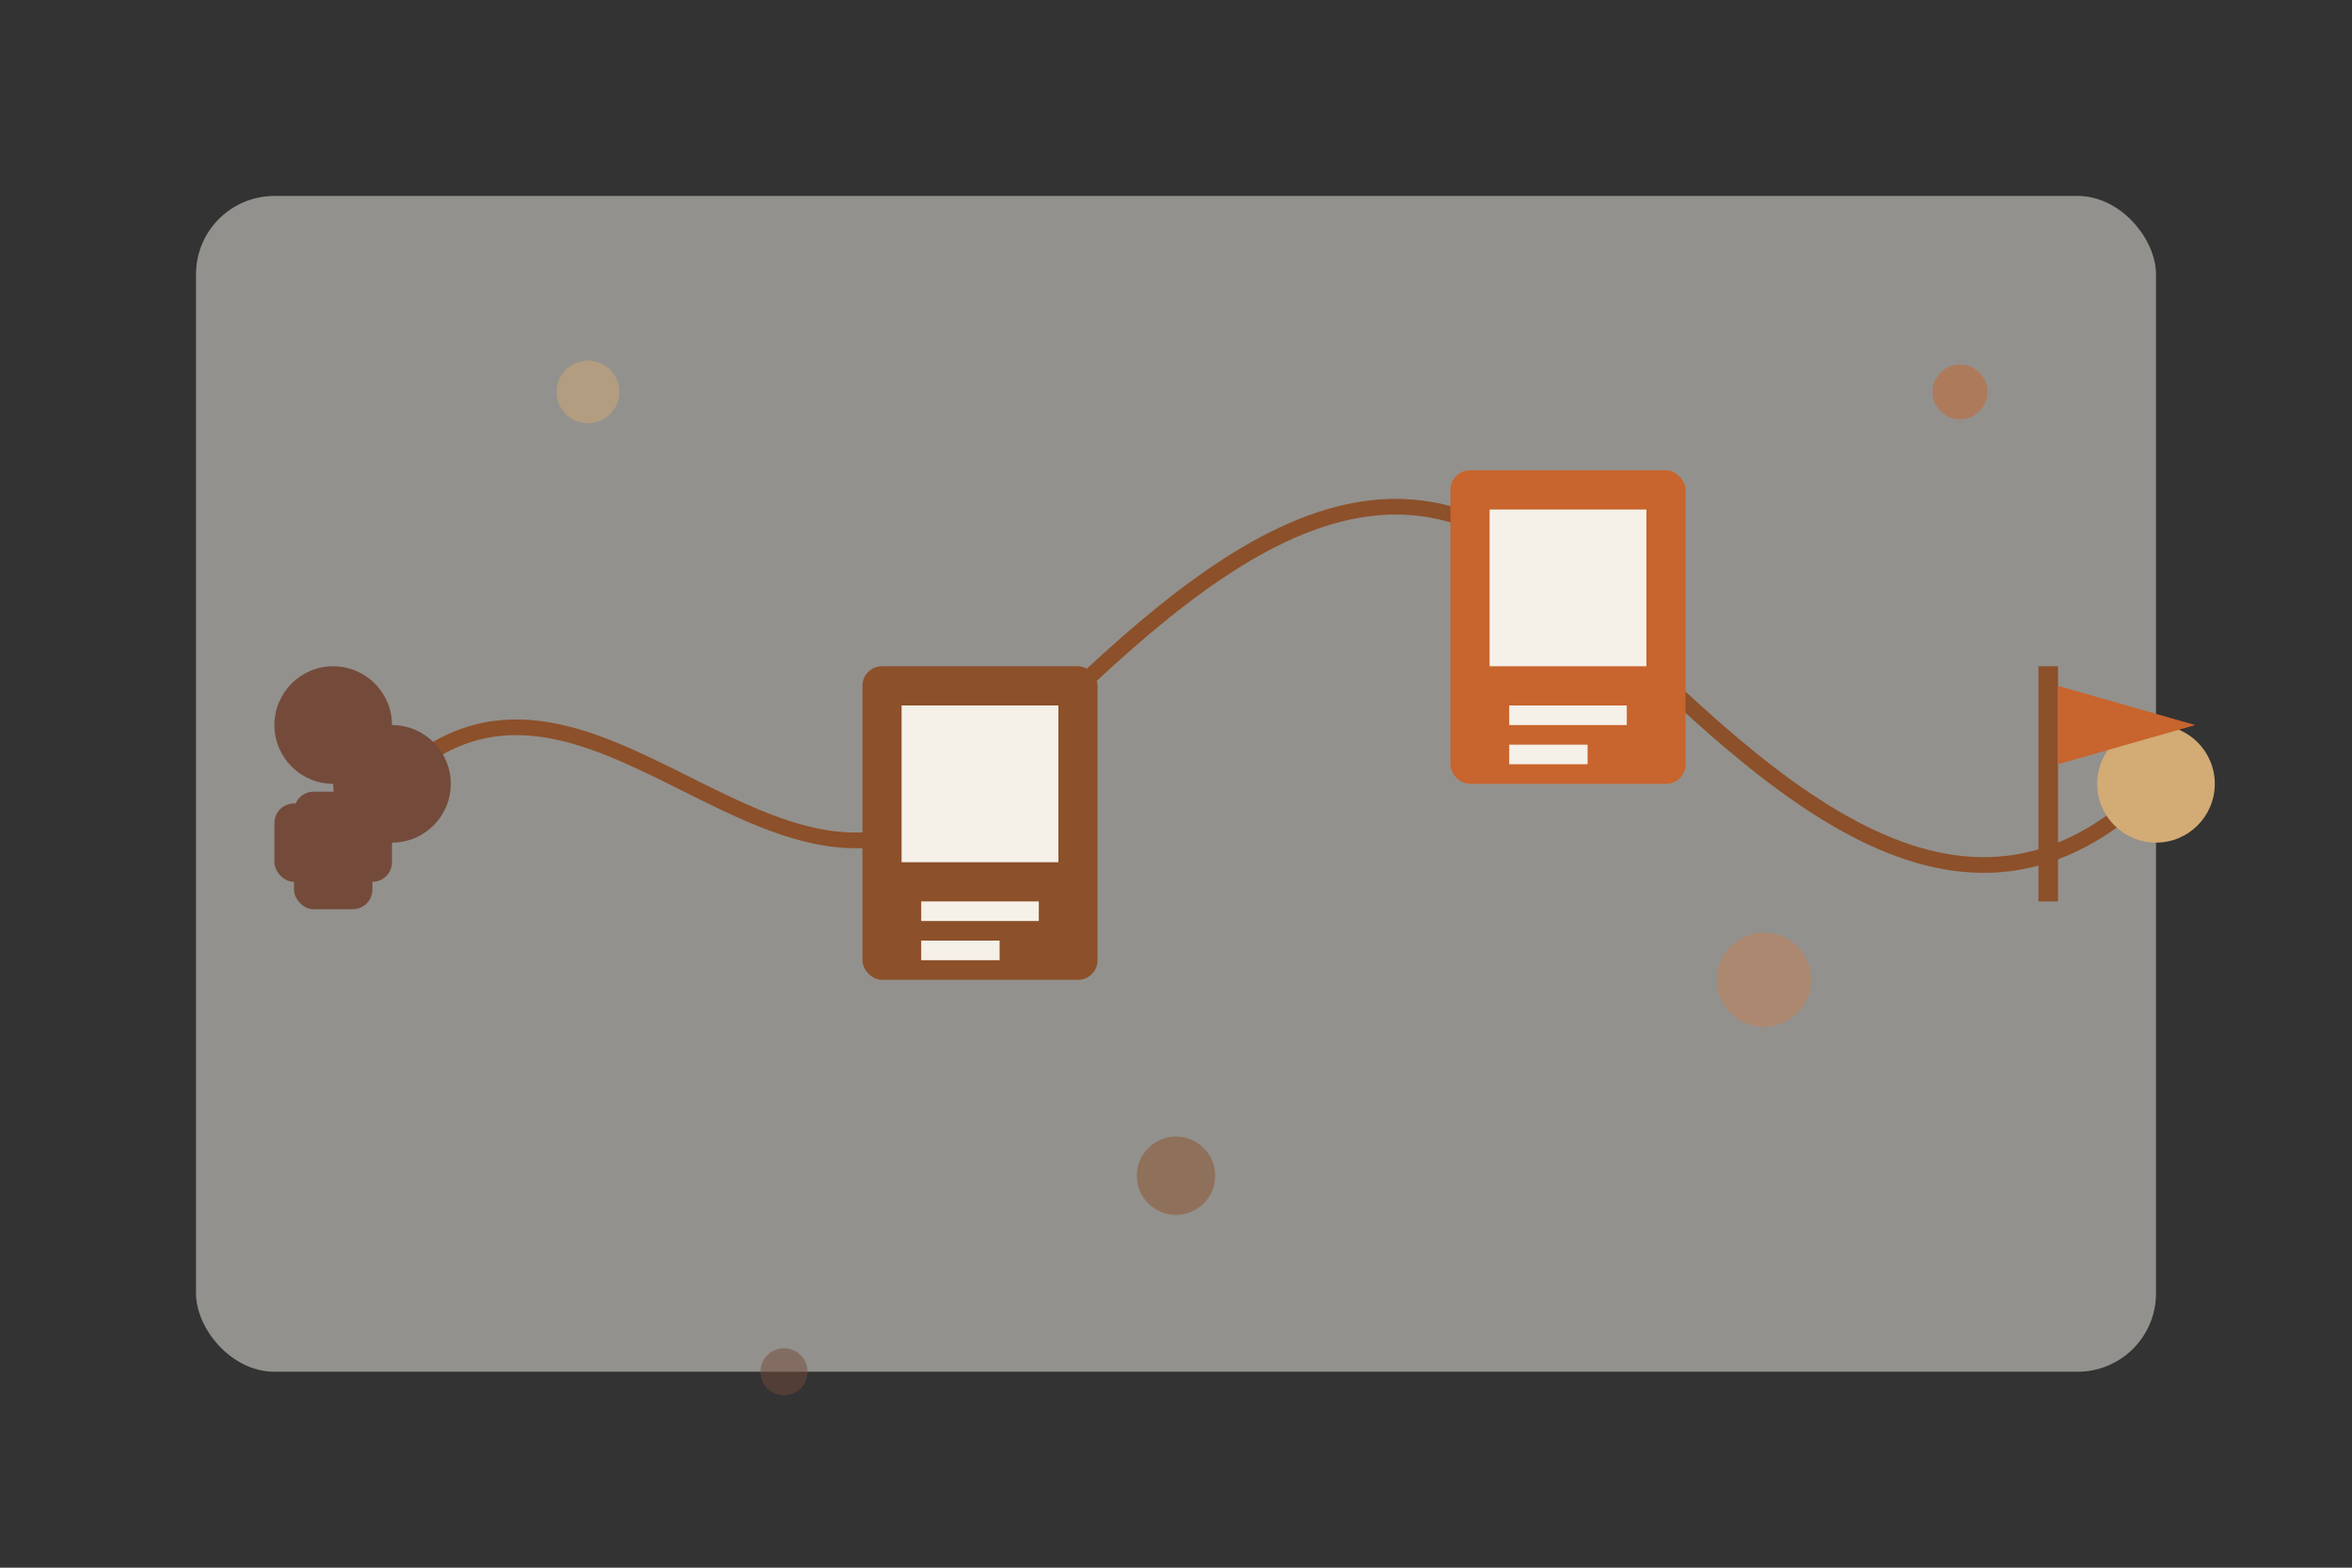
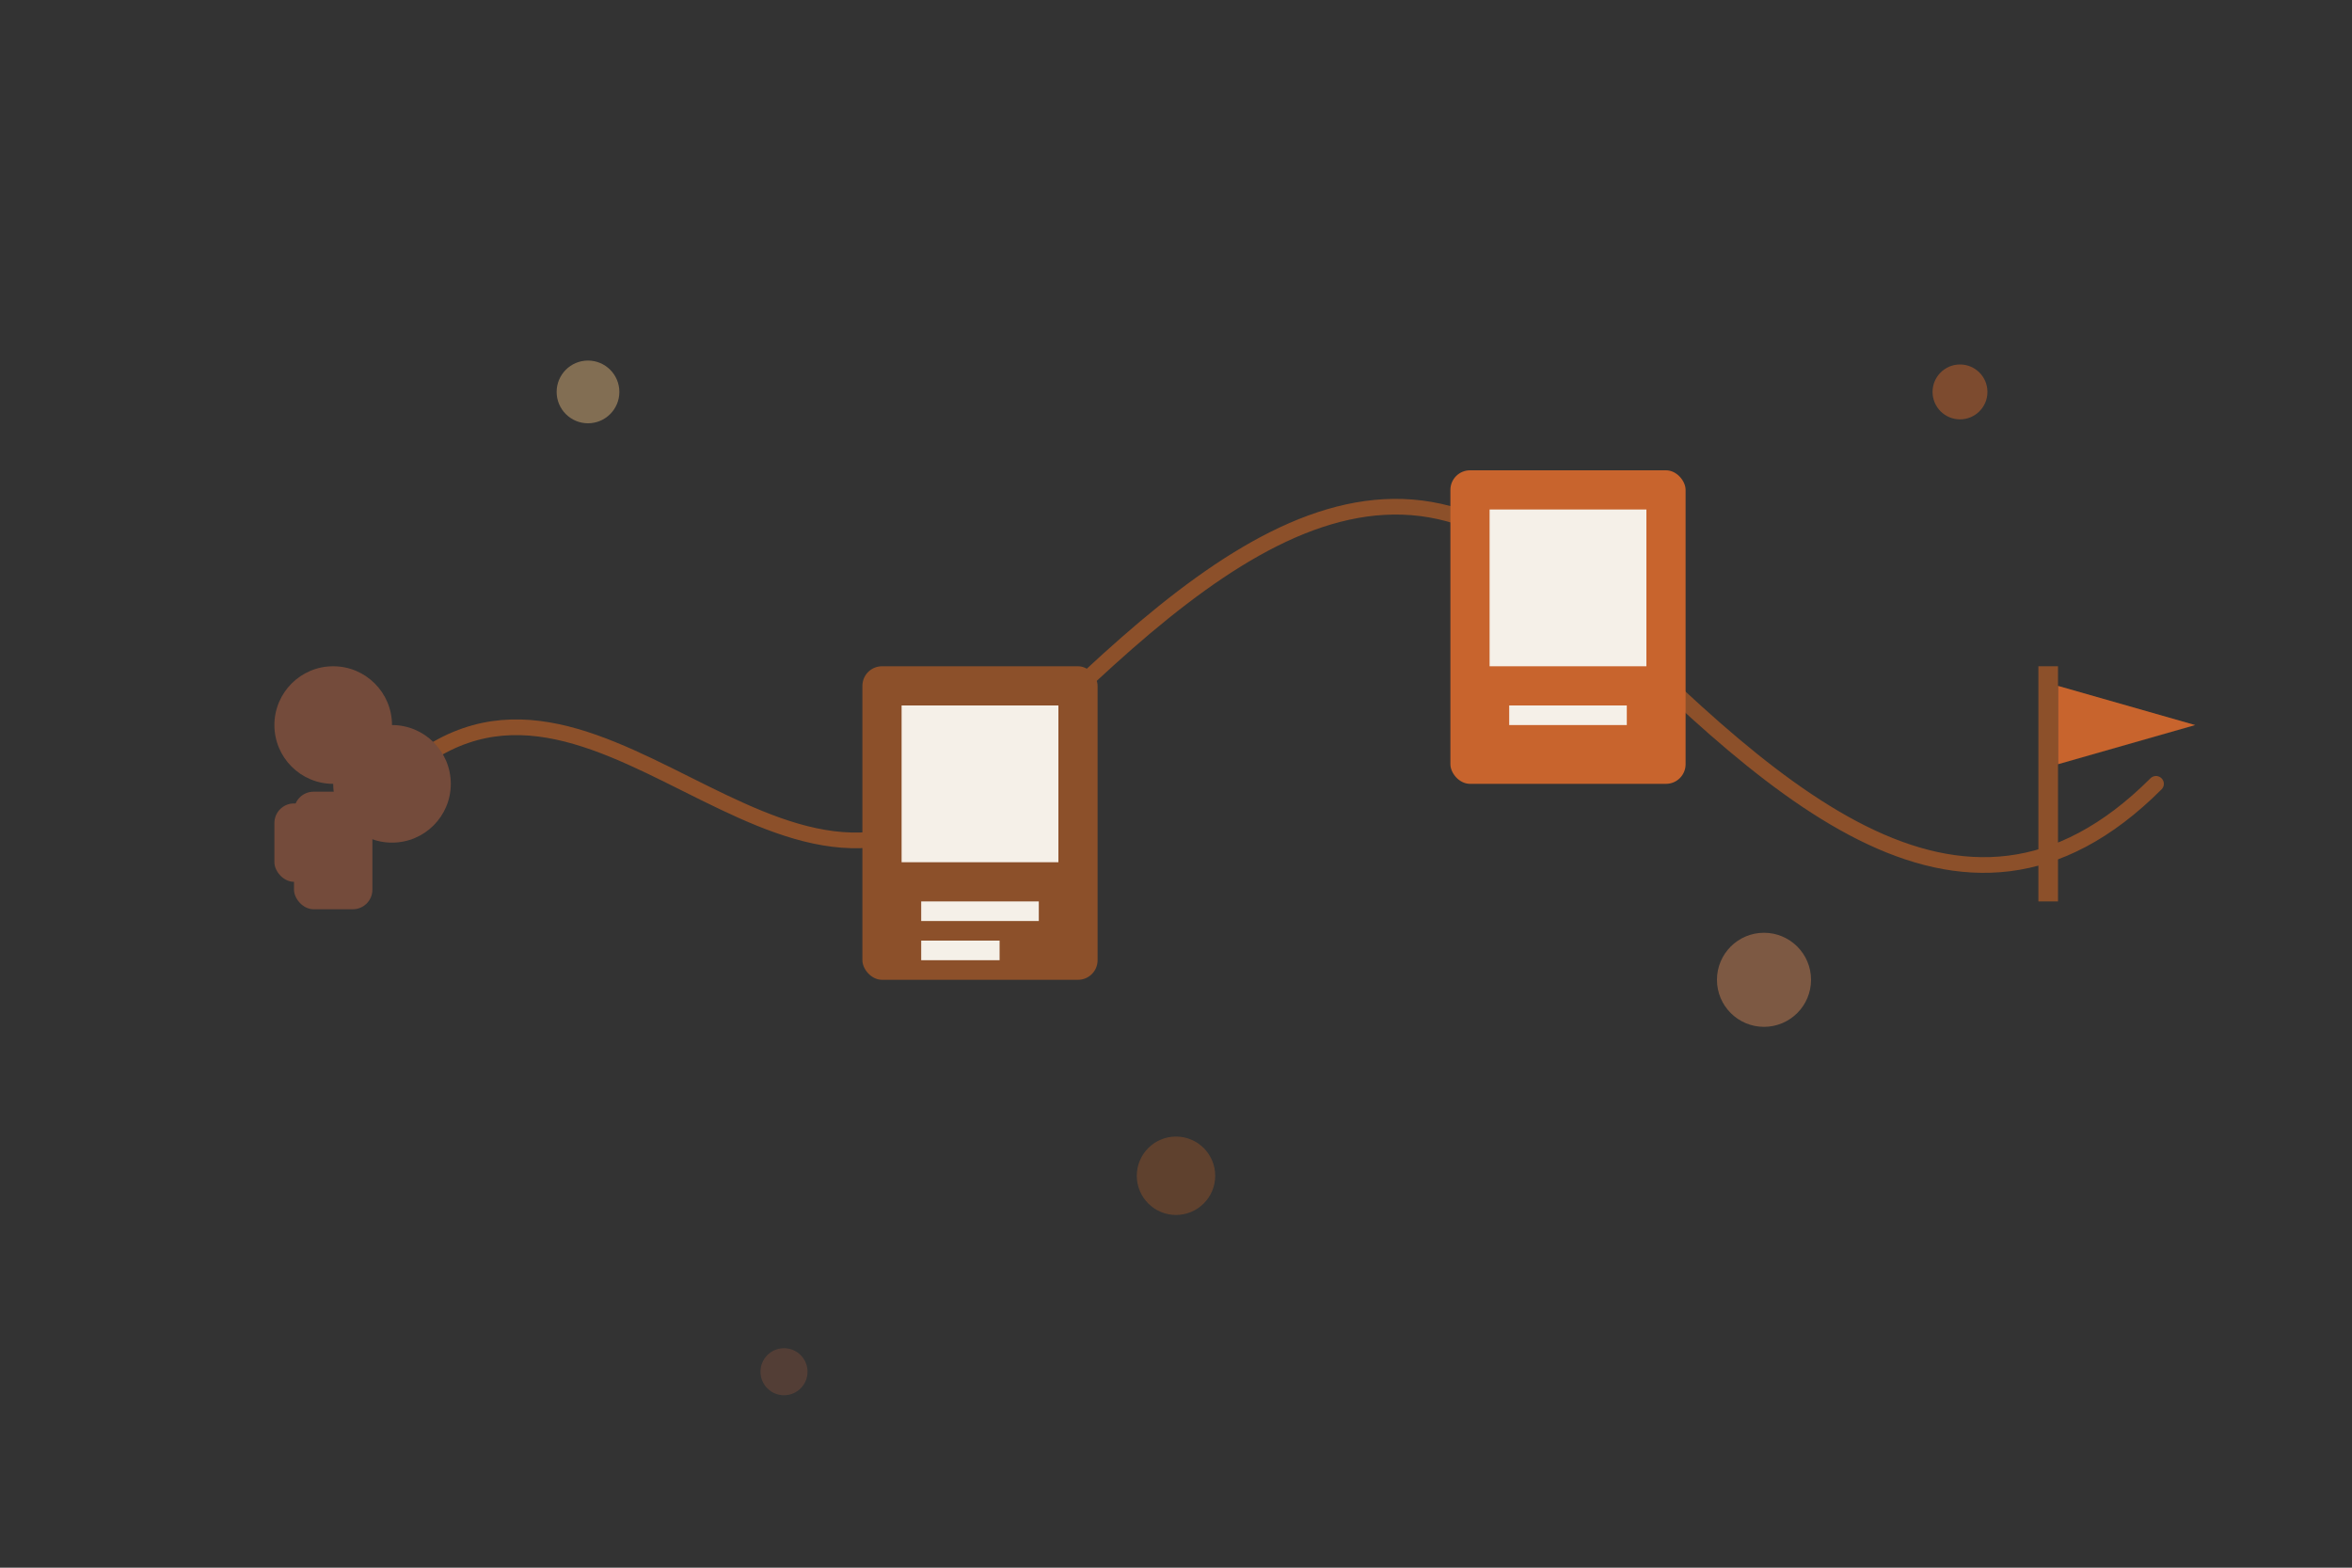
<svg xmlns="http://www.w3.org/2000/svg" width="600" height="400" viewBox="0 0 600 400">
  <rect x="0" y="0" width="600" height="400" fill="#333333" stroke="none" />
-   <rect x="50" y="50" width="500" height="300" rx="20" fill="#f5f0e8" opacity="0.5" />
  <path d="M100,200 C150,150 200,250 250,200 S350,100 400,150 S500,250 550,200" stroke="#8C502A" stroke-width="4" fill="none" stroke-linecap="round" />
  <circle cx="100" cy="200" r="15" fill="#744B3B" />
  <circle cx="250" cy="200" r="15" fill="#C8642D" />
  <circle cx="400" cy="150" r="15" fill="#C98154" />
-   <circle cx="550" cy="200" r="15" fill="#D3AB75" />
  <g transform="translate(220, 170)">
    <rect x="0" y="0" width="60" height="80" rx="5" fill="#8C502A" />
    <rect x="10" y="10" width="40" height="40" fill="#f5f0e8" />
    <rect x="15" y="60" width="30" height="5" fill="#f5f0e8" />
    <rect x="15" y="70" width="20" height="5" fill="#f5f0e8" />
  </g>
  <g transform="translate(370, 120)">
    <rect x="0" y="0" width="60" height="80" rx="5" fill="#C8642D" />
    <rect x="10" y="10" width="40" height="40" fill="#f5f0e8" />
    <rect x="15" y="60" width="30" height="5" fill="#f5f0e8" />
-     <rect x="15" y="70" width="20" height="5" fill="#f5f0e8" />
  </g>
  <g transform="translate(70, 170)">
    <circle cx="15" cy="15" r="15" fill="#744B3B" />
    <rect x="5" y="32" width="20" height="30" rx="5" fill="#744B3B" />
    <rect x="0" y="35" width="10" height="20" rx="5" fill="#744B3B" />
-     <rect x="20" y="35" width="10" height="20" rx="5" fill="#744B3B" />
  </g>
  <g transform="translate(520, 170)">
    <rect x="0" y="0" width="5" height="60" fill="#8C502A" />
    <path d="M5,5 L40,15 L5,25 Z" fill="#C8642D" />
  </g>
  <circle cx="150" cy="100" r="8" fill="#D3AB75" opacity="0.5" />
  <circle cx="450" cy="250" r="12" fill="#C98154" opacity="0.5" />
  <circle cx="300" cy="300" r="10" fill="#8C502A" opacity="0.5" />
  <circle cx="200" cy="350" r="6" fill="#744B3B" opacity="0.5" />
  <circle cx="500" cy="100" r="7" fill="#C8642D" opacity="0.5" />
</svg>